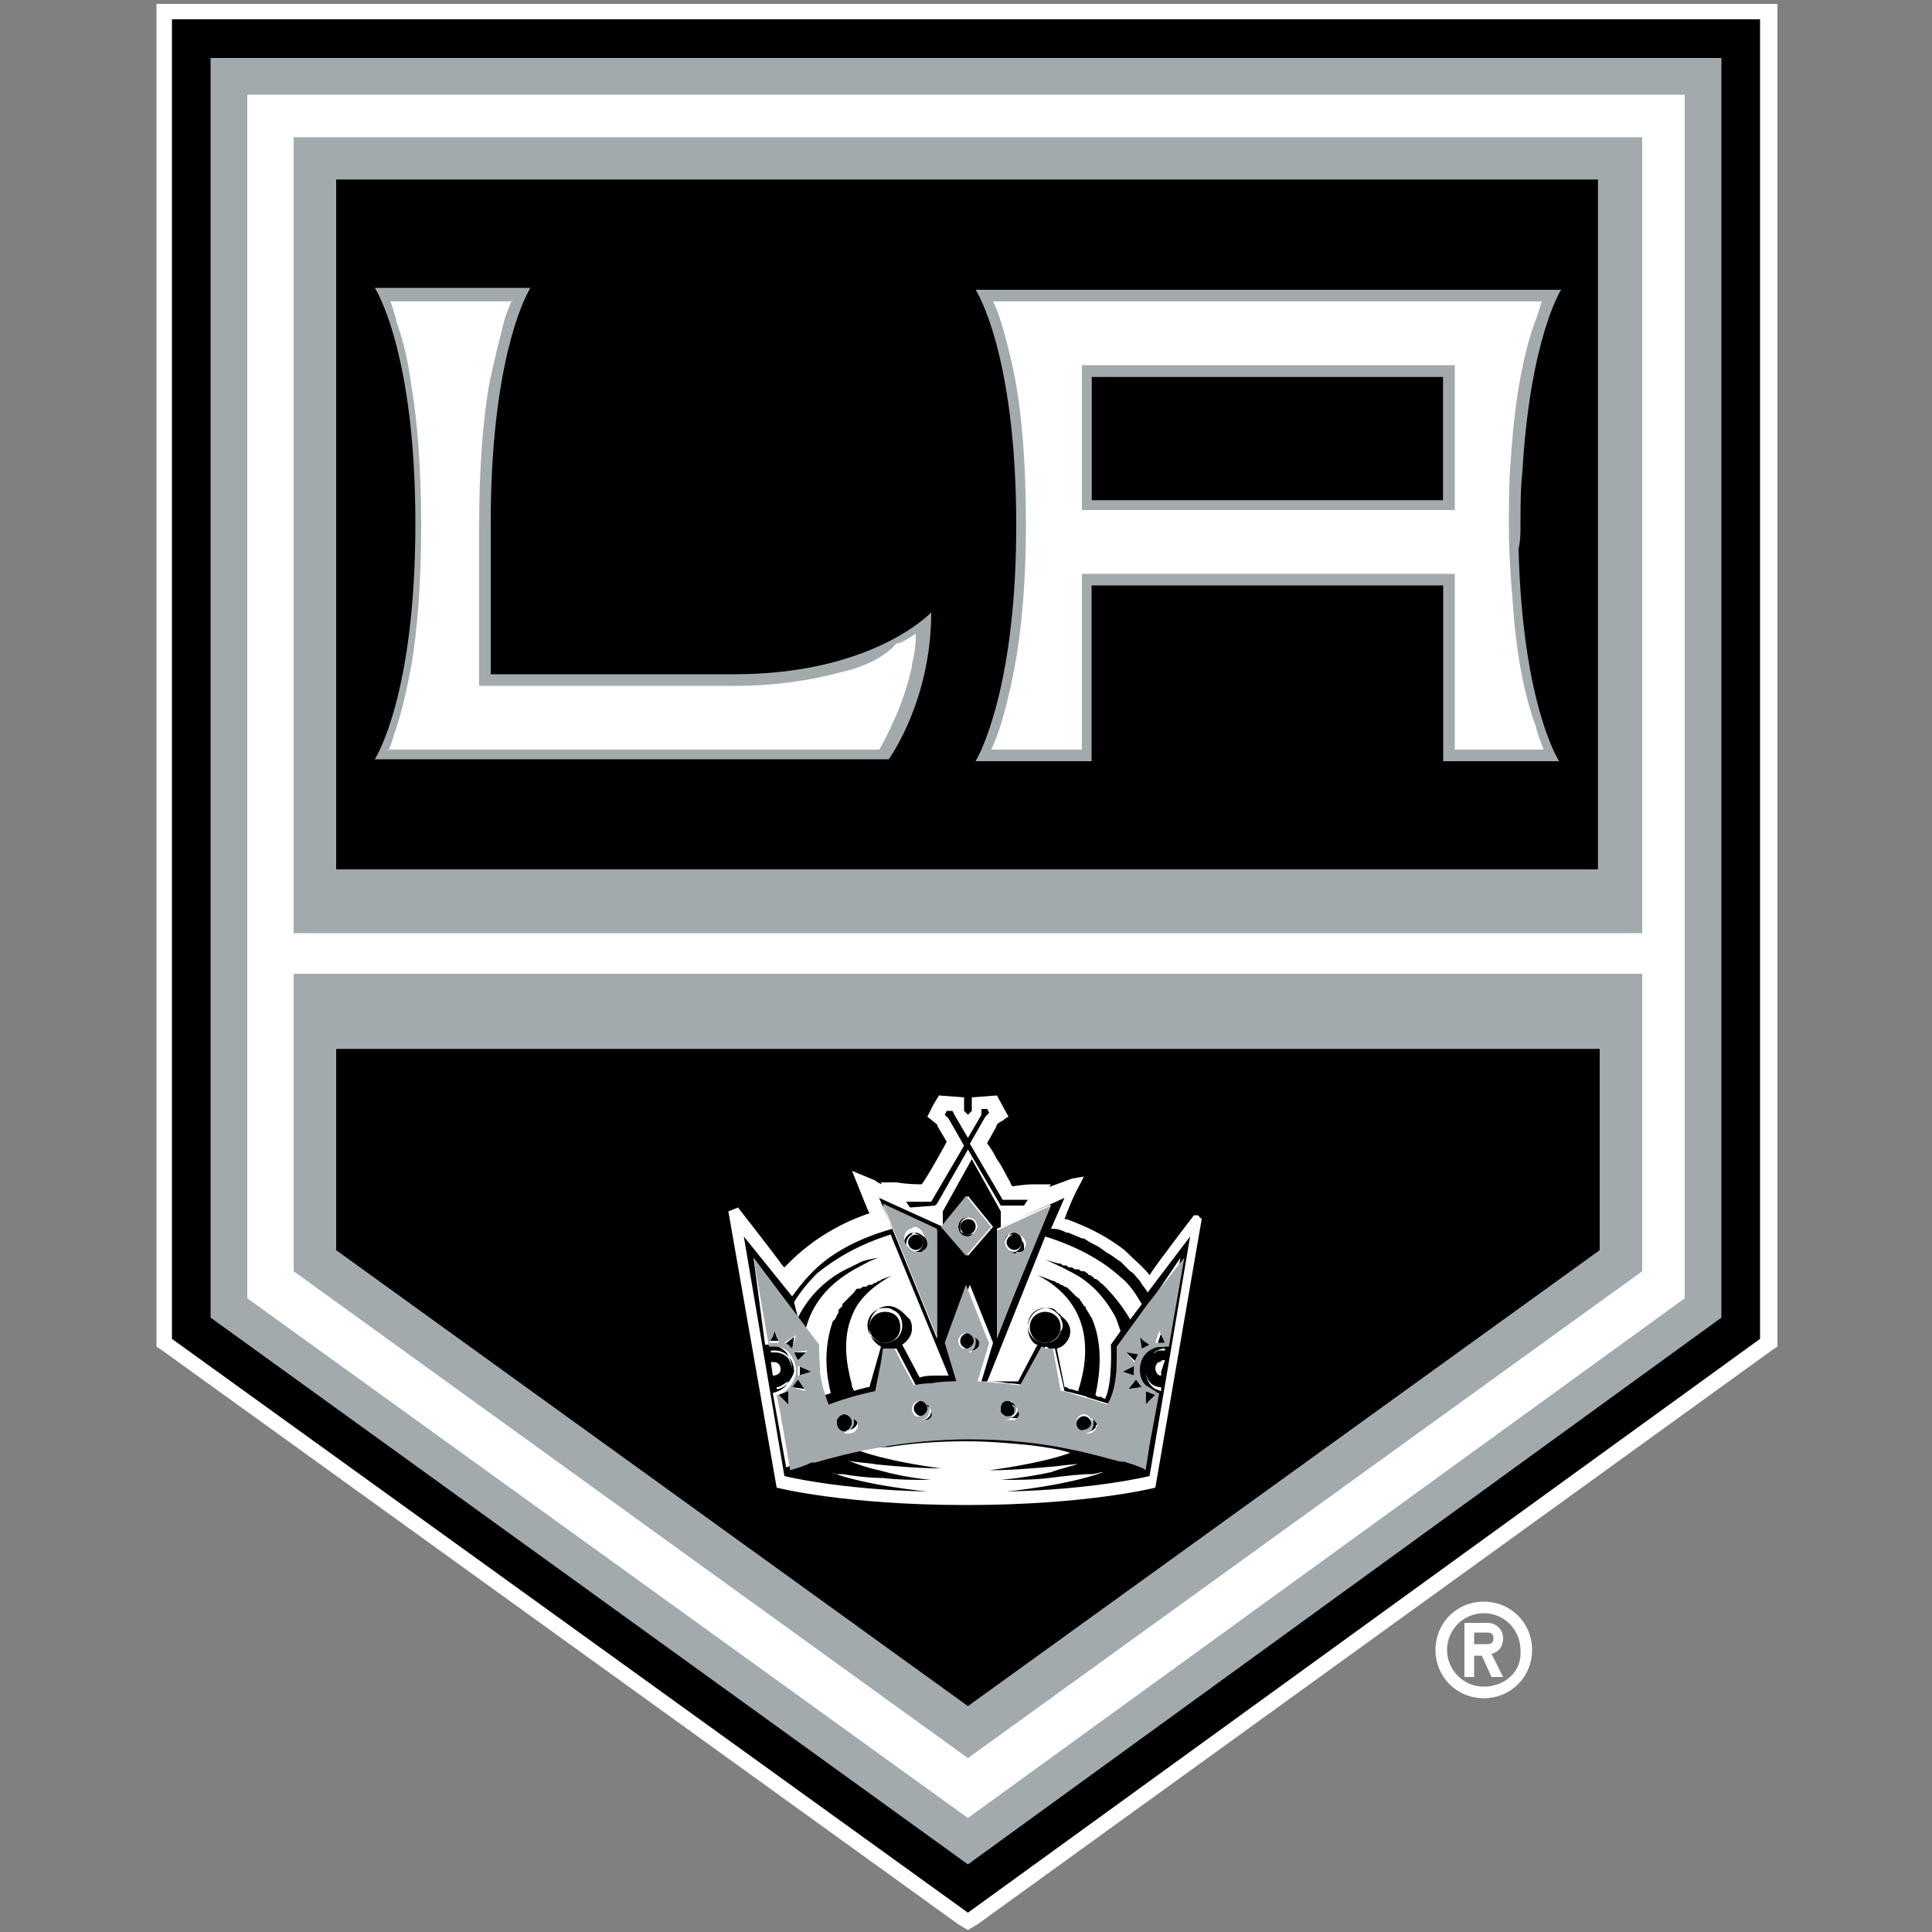
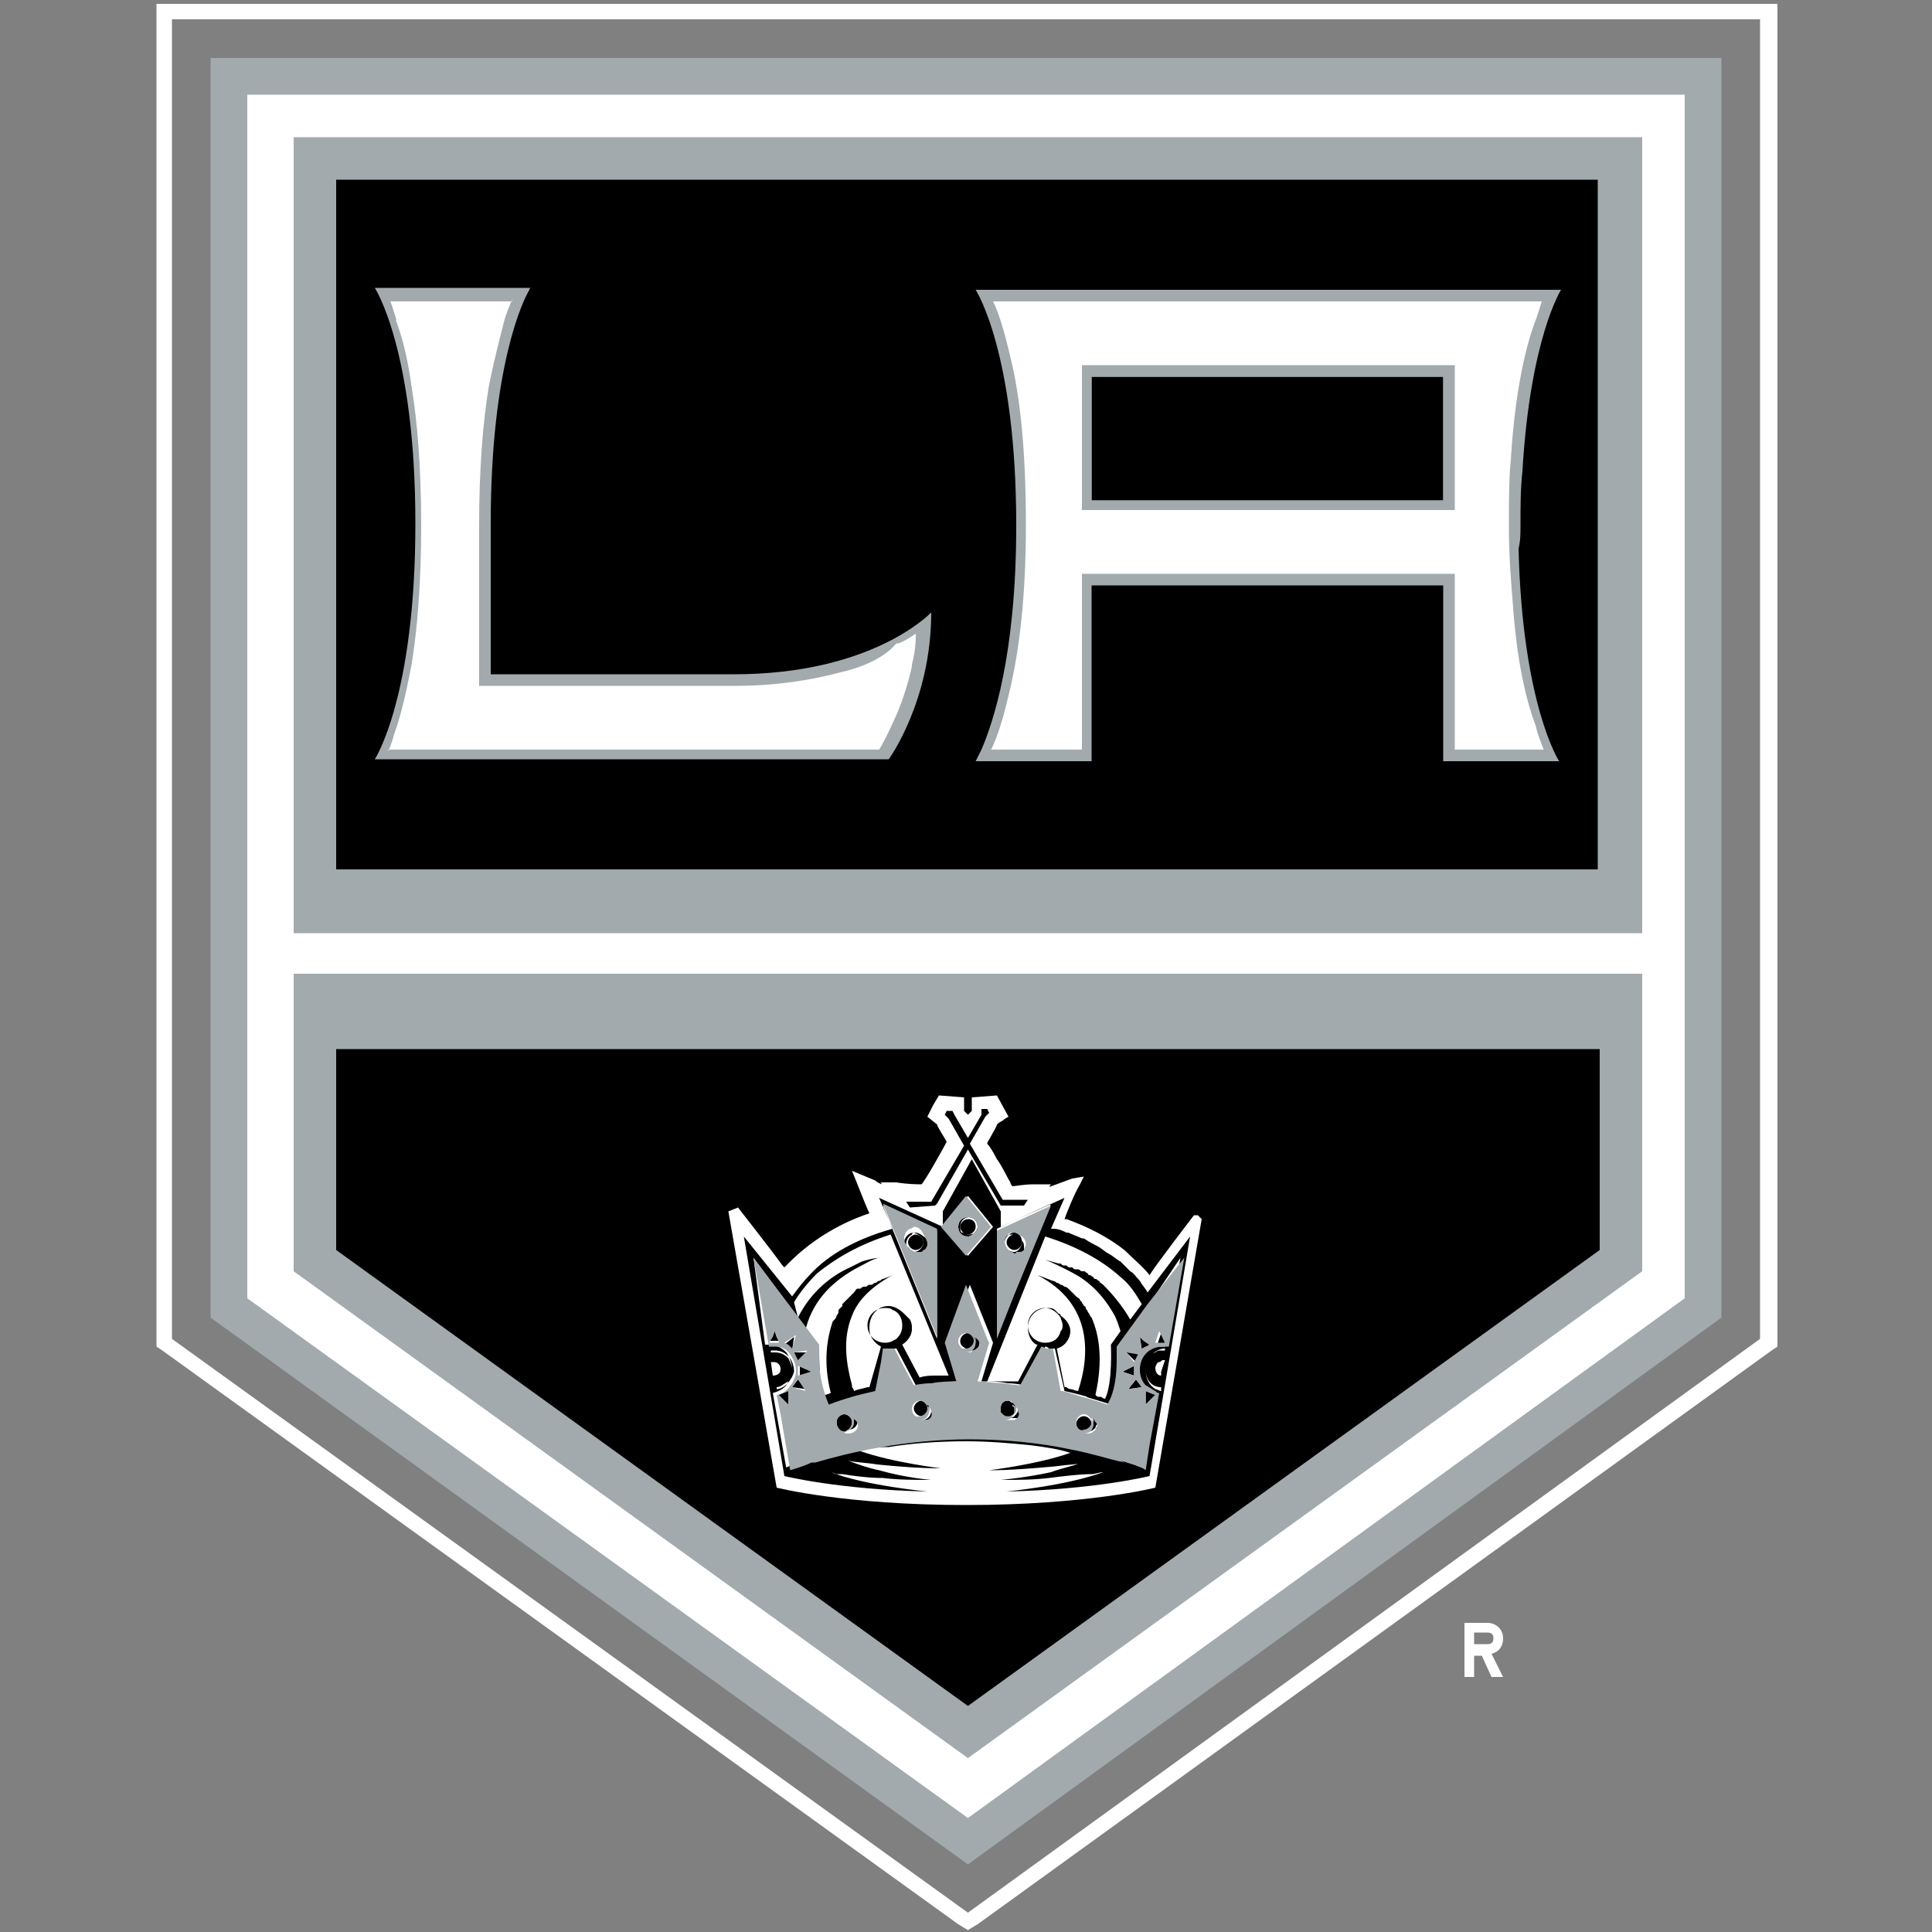
<svg xmlns="http://www.w3.org/2000/svg" version="1.1" id="Layer_1" x="0px" y="0px" viewBox="0 0 100 100" style="enable-background:new 0 0 100 100;" xml:space="preserve">
  <rect x="0" y="0" width="100" height="100" fill="#808080" stroke="none" />
  <style type="text/css">
	.st0{fill:#FFFFFF;}
	.st1{fill:#A2AAAD;}
</style>
  <g>
-     <polygon points="8.5,69.5 8.5,0.6 91.5,0.6 91.5,69.5 50.1,99.5  " />
    <path class="st0" d="M91.1,1v68.3L50.1,99L8.9,69.3V1h0H91.1 M91.9,0.2h-0.8H8.9H8.1l0,0.8v68.3v0.4l0.3,0.2l41.2,29.7l0.5,0.3   l0.5-0.3l41.1-29.7l0.3-0.2v-0.4V1V0.2L91.9,0.2z" />
  </g>
  <path class="st1" d="M10.9,3v65.2l39.2,28.3l39-28.3V3C89.1,3,10.9,3,10.9,3z" />
  <path class="st1" d="M17.4,9.3L17.4,9.3L17.4,9.3h65.4v35.7l0,0l0,0H17.4C17.4,45.1,17.4,9.3,17.4,9.3z" />
-   <path d="M17.4,54.3L17.4,54.3v10.4l32.7,23.6l32.7-23.6V54.3H17.4z M82.7,45.1V9.3H17.4v35.7H82.7z" />
  <path class="st0" d="M50.1,94.1l37.1-26.9V4.9H12.8v62.3L50.1,94.1L50.1,94.1z M15.2,7.1h69.8v41.2H15.2  C15.2,48.3,15.2,7.1,15.2,7.1z M15.2,50.4h69.8v15.4L50.1,91L15.2,65.8C15.2,65.8,15.2,50.4,15.2,50.4z" />
  <path class="st0" d="M77.8,84.8L77.8,84.8c0-0.5-0.4-0.8-0.8-0.8h0h-1.2v2.8h0.5v-1.1h0.4l0.5,1.1h0.6l-0.6-1.2C77.6,85.5,77.8,85.2,77.8,84.8  L77.8,84.8L77.8,84.8z M77,85.1h-0.7v-0.6H77c0.2,0,0.3,0.1,0.3,0.3S77.2,85.1,77,85.1L77,85.1L77,85.1L77,85.1z" />
-   <path class="st0" d="M76.8,82.9c-1.4,0-2.5,1.1-2.5,2.5c0,1.4,1.1,2.5,2.5,2.5c1.4,0,2.5-1.1,2.5-2.5C79.3,84,78.2,82.9,76.8,82.9z M76.8,87.3  c-1.1,0-1.9-0.9-1.9-1.9c0-1.1,0.9-1.9,1.9-1.9c1.1,0,1.9,0.9,1.9,1.9C78.8,86.5,77.9,87.3,76.8,87.3z" />
  <path d="M82.7,45.1V9.3H17.4v35.7H82.7z M17.4,54.3L17.4,54.3v10.4l32.7,23.6l32.7-23.6V54.3H17.4z" />
  <path class="st1" d="M75.3,18.9H56v7.5h19.3C75.3,26.4,75.3,18.9,75.3,18.9z M74.7,25.9H56.5v-6.4h18.2V25.9z" />
  <path class="st1" d="M38,34.9H25.4v-7.8c0-8.2,1.7-11.6,2-12.1c0-0.1,0.1-0.1,0.1-0.1h-8.1c0,0,2.1,3.2,2.1,12.2  c0,9-2.1,12.2-2.1,12.2l26.6,0c0,0,2.2-3,2.2-7.6C48.1,31.8,45.1,34.9,38,34.9L38,34.9z M78.7,27.2c0-1,0-1.9,0.1-2.8  c0.4-6.9,2-9.4,2-9.4H50.5c0,0,2.1,3.2,2.1,12.2c0,6.7-1.2,10.2-1.8,11.6c-0.2,0.4-0.3,0.6-0.3,0.6h6v-9.1h18.2v9.1h6  c0,0-1.9-2.9-2.1-11C78.7,28,78.7,27.6,78.7,27.2L78.7,27.2z M74.7,25.9H56.5v-6.4h18.2V25.9z" />
  <path class="st0" d="M43.5,34.8c-1.5,0.4-3.3,0.7-5.5,0.7H24.8v-8.3c0-3,0.2-5.4,0.5-7.2c0.3-1.5,0.6-2.6,0.8-3.4  c0.1-0.4,0.3-0.8,0.4-1.1l0,0.1h-6.3c0.1,0.2,0.2,0.6,0.3,0.9l0,0.1c0.3,0.8,0.6,1.9,0.8,3.4c0.3,1.8,0.5,4.2,0.5,7.2l0,0  c0,3-0.2,5.4-0.5,7.2c-0.3,1.6-0.6,2.8-0.9,3.6c-0.1,0.4-0.2,0.6-0.3,0.9l0-0.1h25.4c0.2-0.3,0.5-0.9,0.9-1.8  c0.3-0.7,0.6-1.6,0.8-2.5l0-0.1c0.1-0.4,0.2-0.9,0.2-1.5l0-0.1c-0.3,0.2-0.6,0.4-0.9,0.5l-0.1,0C45.8,34,44.8,34.5,43.5,34.8  L43.5,34.8z M78.3,31.2c-0.1-1.2-0.2-2.5-0.2-4c0-1.2,0-2.4,0.1-3.4c0.2-3.3,0.7-5.6,1.2-7c0.2-0.5,0.3-0.9,0.4-1.2H51.4  c0.3,0.6,0.6,1.6,0.9,2.9c0.5,2,0.8,4.8,0.8,8.7c0,4-0.4,6.8-0.9,8.8c-0.3,1.3-0.6,2.2-0.9,2.8H56v-9.1l0,0l0,0h19.3v9.1h4.6  c-0.1-0.3-0.3-0.7-0.4-1.2C79,36.3,78.5,34.2,78.3,31.2L78.3,31.2z M75.3,26.4H56v-7.5h19.3V26.4z M61.8,62.9c0,0-2,2.6-2.3,3.1l0,0  l0,0c-0.3-0.4-0.8-0.8-1.3-1.3c-0.9-0.7-1.9-1.2-3-1.6l-0.1,0l0,0c0.1-0.3,0.5-1.3,0.8-1.8l0.2-0.4L55.5,61c-5.5,2-5.9,2.2-6.3,2.4  l5.1-1.9c0,0,0,0,0,0l0,0c0-0.1,0.1-0.2,0.1-0.2l-0.9,0c-0.5,0-1,0.1-1.1,0.1c0,0-0.1-0.1-0.1-0.2c-0.2-0.3-0.4-0.8-0.7-1.2  c-0.2-0.4-0.4-0.7-0.5-0.8c0-0.1,0.1-0.2,0.2-0.4c0.1-0.2,0.3-0.5,0.3-0.6c0,0,0.1-0.1,0.3-0.2c0.1-0.1,0.3-0.2,0.3-0.2l-0.6-1.1  l-1.3,0.1l0,0.2c0,0.2,0,0.5,0,0.5l-0.1,0.1l-0.1,0.1v0l0,0L50,57.6l-0.1-0.1c0-0.1,0-0.7,0-0.7l-1.3-0.1l-0.3,0.5L48,57.8  c0,0,0.5,0.4,0.5,0.4c0,0.1,0.4,0.7,0.5,0.9c-0.1,0.2-1.1,2-1.3,2.2c-0.2,0-0.7,0-1.3-0.1c-0.4,0-0.8,0-0.8,0s0,0.1,0.1,0.1  c0,0,0,0,0,0l0,0l0,0c-0.1,0-0.3-0.1-0.4-0.2c-0.5-0.2-1.2-0.5-1.2-0.5c0,0,0.2,0.5,0.4,1c0.2,0.5,0.4,1,0.5,1.2l0,0l0,0  c-1.8,0.6-3.2,1.6-4.1,2.5c0,0,0,0,0,0c0,0,0,0,0,0c-0.1,0.1-0.2,0.2-0.3,0.3l0,0l-0.1-0.1c-0.5-0.7-2.3-3-2.3-3l-0.5,0.2L40.2,77  c0,0,3.5,0.9,9.8,0.9s9.8-0.9,9.8-0.9l2.4-13.9L62,62.9L61.8,62.9L61.8,62.9z" />
-   <path d="M45.8,67.9c-0.4,0-0.8,0.3-0.8,0.8l0,0c0,0.4,0.3,0.8,0.8,0.8c0.4,0,0.8-0.3,0.8-0.8l0,0C46.6,68.2,46.3,67.9,45.8,67.9  L45.8,67.9C45.8,67.9,45.8,67.9,45.8,67.9z M54.1,67.9c-0.4,0-0.8,0.3-0.8,0.8l0,0c0,0.4,0.3,0.8,0.8,0.8c0.4,0,0.8-0.3,0.8-0.8l0,0  C54.9,68.2,54.5,67.9,54.1,67.9z" />
  <path d="M59.4,66.9L59.4,66.9L59.4,66.9c-0.1-0.2-0.3-0.4-0.4-0.6l0,0c-0.2-0.2-0.3-0.4-0.5-0.5l0,0c-0.2-0.2-0.3-0.3-0.5-0.5l0,0  l0,0c-0.2-0.1-0.4-0.3-0.6-0.4l0,0c0,0,0,0,0,0c-0.2-0.1-0.4-0.3-0.6-0.4l0,0c-0.2-0.1-0.4-0.2-0.7-0.4l-0.1,0  c-0.2-0.1-0.5-0.2-0.7-0.3l-0.1,0c-0.2-0.1-0.4-0.2-0.7-0.2l-0.1,0c0,0,0,0,0,0l0,0l0.7-1.6l-3.3,1.5v-0.8l-1.5-2.7l0,0l-1.5,2.7  v0.8l0,0l-3.3-1.5l0.7,1.6c-1.8,0.5-3.3,1.3-4.3,2.4c-0.3,0.3-0.6,0.7-0.9,1.1L38.5,64l2.1,12.4c0,0,2.8,0.7,7.4,0.8h0  c0,0-3.2-0.3-5-1h0c-0.1,0,0.1,0,0.3,0.1l0.3,0c0.6,0.1,1.4,0.2,2.1,0.2c0.8,0.1,1.7,0.1,2.5,0.1h0c0,0-1.3-0.1-2.7-0.5  c-0.5-0.1-1.1-0.3-1.6-0.5h0c0.4,0.1,0.9,0.1,1.5,0.2c1,0.1,2.2,0.2,3.3,0.2h0c0,0-2.5-0.3-4.2-0.9l0,0c0.3-0.1,0.8-0.2,1.3-0.2  l0.2,0c1.2-0.2,2.6-0.3,4-0.3c1.2,0,2.3,0.1,3.3,0.2c0.8,0.1,1.5,0.2,2.1,0.4l0,0c-1.7,0.6-4.2,0.9-4.2,0.9h0c1.1,0,2.3-0.1,3.4-0.2  c0.7-0.1,1.2-0.1,1.7-0.2l-0.3,0c-0.5,0.2-1.1,0.3-1.6,0.5c-1.4,0.3-2.6,0.4-2.6,0.4h0c0.8,0,1.7,0,2.5-0.1s1.6-0.2,2.2-0.2  c0.2,0,0.4-0.1,0.6-0.1h0c-1.9,0.7-5,1-5,1h0c4.6-0.1,7.4-0.8,7.4-0.8L61.6,64L59.4,66.9L59.4,66.9z M51.6,69.2v-5.6l2.8-1.3  L51.6,69.2z M54.1,64L54.1,64c1.6,0.5,2.9,1.2,3.9,2.1c0.5,0.4,0.8,0.9,1.1,1.4l0,0l-0.6,0.8c-0.4-0.7-0.9-1.3-1.4-1.8l0,0  c-0.1-0.1-0.2-0.1-0.2-0.2l0,0c-0.1,0-0.1-0.1-0.2-0.1c0,0-0.1,0-0.1-0.1c-0.1,0-0.1-0.1-0.2-0.1c0,0-0.1,0-0.1-0.1  c-0.1,0-0.1-0.1-0.2-0.1c0,0-0.1,0-0.1,0c-0.1,0-0.1-0.1-0.2-0.1c0,0-0.1,0-0.1,0c-0.1,0-0.1,0-0.2-0.1c0,0-0.1,0-0.1,0  c-0.1,0-0.1,0-0.2-0.1c0,0,0,0-0.1,0c-0.1,0-0.1,0-0.2-0.1c0,0,0,0,0,0c0,0-0.1,0-0.1,0l0,0c0,0,0,0,0,0c-0.4-0.1-0.7-0.2-0.7-0.2h0  c0.7,0.3,1.3,0.6,1.8,0.9c0.9,0.6,1.4,1.3,1.8,2c0.1,0.2,0.2,0.5,0.3,0.8l0,0l-0.5,0.7c0,0,0.1,2-0.3,2.8c0,0-0.1,0-0.2-0.1l-0.1,0  c-0.1,0-0.1,0-0.2-0.1l0,0c0.4-1.8,0.2-3.1-0.2-4c-0.1-0.1-0.1-0.2-0.2-0.3l0,0c0-0.1-0.1-0.1-0.1-0.2c0,0,0-0.1-0.1-0.1  c0-0.1-0.1-0.1-0.1-0.2c0,0,0,0-0.1-0.1c0-0.1-0.1-0.1-0.2-0.2c0,0,0,0-0.1-0.1c-0.1-0.1-0.1-0.1-0.2-0.2c0,0,0,0-0.1-0.1  c0,0-0.1-0.1-0.2-0.1l0,0c0,0,0,0,0,0c0,0-0.1-0.1-0.2-0.1l0,0c0,0,0,0,0,0c0,0-0.1-0.1-0.2-0.1l0,0c0,0,0,0,0,0  c0,0-0.1-0.1-0.2-0.1l0,0l0,0c-0.5-0.2-0.8-0.3-0.8-0.3h0c2.9,1.5,2.7,4.2,2.1,6l0,0c-0.1,0-0.3-0.1-0.4-0.1c0,0-0.1,0-0.2-0.1  l-0.1,0l-0.3-1.5l-0.1-0.5c0.4-0.1,0.7-0.5,0.7-0.9l0,0l0,0c0-0.3-0.2-0.6-0.5-0.8c0-0.1-0.1-0.1-0.1-0.1l0,0  c-0.1-0.1-0.1-0.1-0.2-0.2l0,0c-0.1-0.1-0.3-0.1-0.4-0.1l0,0c-0.6,0-1,0.5-1,1c0,0.3,0.1,0.6,0.3,0.8c0,0,0.1,0.1,0.2,0.1l-1,1.9  c-0.2,0-0.3,0-0.5,0c-0.1,0-0.3,0-0.5,0l-0.1,0c-0.2,0-0.3,0-0.5,0L54.1,64L54.1,64z M54.1,69.5c-0.5,0-0.9-0.4-0.9-0.9  c0-0.5,0.4-0.9,0.9-0.9c0.3,0,0.6,0.2,0.8,0.5c0,0.1,0.1,0.2,0.1,0.4c0,0.1,0,0.2-0.1,0.3C54.8,69.3,54.5,69.5,54.1,69.5L54.1,69.5z   M50.1,61.9L50.1,61.9l1.3,1.6L50.1,65l0,0l-1.3-1.5L50.1,61.9L50.1,61.9z M45.7,62.4L45.7,62.4l2.8,1.3v5.6L45.7,62.4z M41.1,67.4  c0.3-0.5,0.7-1,1.2-1.5c1-0.8,2.2-1.5,3.8-2l0,0l3,7.3c-0.2,0-0.4,0-0.6,0c-0.3,0-0.6,0-0.9,0.1l-0.9-1.7c0.3-0.2,0.5-0.5,0.5-0.8v0  l0,0c0-0.2,0-0.3-0.1-0.5c0,0,0,0,0,0c-0.1-0.1-0.2-0.2-0.3-0.3l0,0c-0.2-0.2-0.5-0.4-0.8-0.4h0l0,0c-0.3,0-0.5,0.1-0.7,0.3  c-0.2,0.2-0.3,0.5-0.3,0.8c0,0.2,0,0.3,0.1,0.5c0.1,0.2,0.3,0.4,0.5,0.5l0,0L45,71.8c0,0,0,0-0.1,0c-0.3,0.1-0.5,0.1-0.7,0.2l0,0  c0,0,0-0.1-0.1-0.2l0-0.1c-0.3-1.1-0.5-2.4,0-3.6c0.3-0.8,1-1.5,2.1-2.1h0c0,0-0.2,0.1-0.5,0.2l0,0c-0.1,0-0.1,0.1-0.2,0.1  c0,0,0,0,0,0c-0.1,0-0.1,0.1-0.2,0.1l0,0c0,0,0,0,0,0c-0.1,0-0.1,0.1-0.2,0.1c0,0,0,0-0.1,0c-0.1,0-0.1,0.1-0.2,0.1l0,0  c0,0,0,0-0.1,0c-0.1,0-0.1,0.1-0.2,0.1c0,0,0,0-0.1,0c-0.1,0-0.1,0.1-0.2,0.2c0,0,0,0-0.1,0.1c-0.1,0.1-0.1,0.1-0.2,0.2  c0,0,0,0-0.1,0.1c-0.1,0.1-0.1,0.1-0.2,0.2c0,0,0,0,0,0.1c-0.1,0.1-0.1,0.1-0.2,0.2c0,0,0,0.1,0,0.1c0,0.1-0.1,0.2-0.1,0.2  c0,0.1-0.1,0.2-0.2,0.3l0,0c-0.3,0.9-0.5,2.1-0.1,3.7c-0.2,0.1-0.4,0.1-0.5,0.2l0.1,0c-0.1-0.3-0.2-0.7-0.3-1.1  c-0.1-0.8-0.1-1.7-0.1-1.7l-0.5-0.7c0,0,0,0,0,0c0.3-1.2,1.1-2.4,2.9-3.3c0.2-0.1,0.5-0.3,0.9-0.4l0.1,0h0c0,0-0.4,0-1,0.2  c0,0,0,0,0,0c-0.2,0.1-0.4,0.2-0.6,0.3l0,0c0,0,0,0,0,0c0,0,0,0,0,0c-0.9,0.4-2,1.2-2.7,2.6L41.1,67.4L41.1,67.4z M46.4,69.3  c-0.2,0.1-0.3,0.2-0.6,0.2c-0.5,0-0.9-0.4-0.9-0.9c0-0.5,0.4-0.9,0.9-0.9c0.1,0,0.3,0,0.4,0.1l0,0c0.3,0.1,0.5,0.4,0.5,0.8  C46.7,68.9,46.6,69.1,46.4,69.3z M40,71.2l-0.1-0.7c0,0,0,0,0,0c0,0,0,0,0.1,0l0,0c0.1,0,0.2,0,0.3,0.1c0.1,0.1,0.1,0.2,0.1,0.3  C40.4,71.1,40.2,71.2,40,71.2C40,71.2,40,71.2,40,71.2z M40.2,71.9l0-0.1c0.2,0,0.4-0.2,0.6-0.3c0.1-0.2,0.2-0.4,0.2-0.6v0l0,0  c0-0.2-0.1-0.4-0.2-0.6c-0.2-0.2-0.4-0.3-0.7-0.3l0,0c0,0,0,0,0,0c-0.1,0-0.1,0-0.2,0h0l0-0.1c0.1,0,0.1,0,0.2,0h0  c0.6,0,1,0.5,1,1.1C41,71.4,40.6,71.9,40.2,71.9L40.2,71.9z M60.1,71l0,0.2l0,0c-0.2,0-0.3-0.2-0.3-0.4c0-0.1,0.1-0.3,0.2-0.3  c0.1,0,0.1-0.1,0.2-0.1l0,0c0,0,0.1,0,0.1,0L60.1,71L60.1,71z M60.3,69.8l0,0.1l0,0c-0.1,0-0.1,0-0.2,0c0,0,0,0,0,0l0,0  c-0.1,0-0.2,0-0.3,0.1c-0.3,0.1-0.5,0.5-0.5,0.9c0,0.5,0.3,0.9,0.8,0.9l0,0.1l0,0.1h0c-0.1,0-0.2-0.1-0.3-0.1l0,0  c-0.3-0.2-0.5-0.5-0.5-1l0,0c0-0.6,0.5-1.1,1-1.1c0,0,0.1,0,0.1,0C60.2,69.8,60.3,69.8,60.3,69.8L60.3,69.8L60.3,69.8z M61.1,65.1  l-0.8,4.6c0,0,0,0-0.1,0c0,0-0.1,0-0.2,0l0,0c-0.6,0-1.2,0.6-1.2,1.2l0,0c0,0.3,0.1,0.6,0.3,0.8l0,0c0.1,0.1,0.3,0.3,0.5,0.3  c0.1,0,0.1,0,0.2,0.1l0,0L59.2,76c-0.3-0.1-0.7-0.3-1.3-0.5c-0.7-0.2-1.6-0.5-2.6-0.7l-0.2,0c-1.5-0.3-3.2-0.5-5.1-0.5  c-3.4,0-6.3,0.7-8,1.2c-0.6,0.2-1,0.3-1.4,0.5l0.1,0l-0.7-3.9c0.4-0.1,0.7-0.3,0.8-0.6c0.1-0.2,0.2-0.4,0.2-0.6l0,0  c0-0.3-0.1-0.6-0.3-0.9c-0.2-0.2-0.5-0.4-0.8-0.4c-0.1,0-0.1,0-0.2,0h0c0,0,0,0-0.1,0l0,0L39,65.1l3.4,4.6c0,0.8,0,1.4,0.1,1.8  c0.1,0.9,0.4,1.3,0.4,1.3s0.5-0.2,1.2-0.4c0.3-0.1,0.7-0.2,1.1-0.3l0.1,0l0.5-2.3c0,0,0.1,0,0.1,0c0.1,0,0.2,0,0.3,0c0,0,0,0,0,0  c0.1,0,0.1,0,0.2,0h0l0,0l1,1.9c0,0,0.4,0,0.9-0.1c0.4,0,0.9-0.1,1.3-0.1l-0.6-2l1.2-3l1.2,3l-0.6,2l0,0c0.4,0,0.9,0,1.4,0.1  c0.4,0,0.8,0.1,0.8,0.1l0,0l1.1-2l0,0c0,0,0,0,0,0c0.1,0,0.2,0.1,0.2,0.1l0,0c0.1,0,0.2,0,0.3,0l0,0l0.5,2.2  c0.5,0.1,0.8,0.2,1.2,0.3l-0.1,0l0,0c0.7,0.2,1.3,0.4,1.3,0.4l0,0c0,0,0.4-0.7,0.5-2.3c0-0.2,0-0.5,0-0.7L61.1,65.1L61.1,65.1z" />
  <path d="M48.4,62.4l0.1-0.1l1.6-2.8v0l1.7,2.9H53l0.2-0.3h-1.3l-1.7-2.9l0.8-1.4l0.2-0.2l0,0l0,0l-0.1-0.2l0,0l-0.3,0l0,0l0,0.1  l0,0.2l-0.7,1.2l-0.7-1.2l-0.1-0.2l-0.3,0l-0.1,0.2l0.2,0.2l0.8,1.4l-1.7,2.9h-1.3l0.2,0.3L48.4,62.4z M48.1,72.7  C48.1,72.6,48.1,72.6,48.1,72.7L48.1,72.7C48.1,72.6,48.1,72.7,48.1,72.7c0,0.1,0.1,0.2,0.1,0.3l0,0c0,0.3-0.2,0.5-0.5,0.5l0,0h0  l0,0c0,0,0,0,0.1,0c0,0,0.1,0,0.1,0h0c0,0,0,0,0.1,0c0.3,0,0.5-0.2,0.5-0.5C48.3,72.9,48.2,72.7,48.1,72.7L48.1,72.7z M44.1,73.3  L44.1,73.3c0,0,0.1,0.1,0.1,0.1c0,0,0,0,0,0c0,0,0,0.1,0,0.1c0,0.1,0,0.2-0.1,0.3c-0.1,0.1-0.2,0.2-0.4,0.2h0c0,0,0.1,0,0.1,0h0  c0,0,0.1,0,0.1,0l0,0c0.3,0,0.5-0.2,0.5-0.5l0,0l0,0C44.4,73.6,44.3,73.4,44.1,73.3L44.1,73.3z M52.6,72.6  C52.6,72.7,52.6,72.7,52.6,72.6c0.1,0.2,0.1,0.2,0.1,0.3l0,0c0,0,0,0,0,0c0,0.2-0.1,0.3-0.2,0.4h0c-0.1,0.1-0.2,0.1-0.3,0.1l0,0h0  l0,0c0,0,0,0,0.1,0c0,0,0,0,0.1,0c0,0,0,0,0.1,0c0.1,0,0.1,0,0.2,0c0.2-0.1,0.3-0.2,0.3-0.4l0,0C52.8,72.9,52.7,72.7,52.6,72.6  L52.6,72.6z M56.5,73.3L56.5,73.3C56.5,73.3,56.5,73.4,56.5,73.3c0.1,0.2,0.1,0.2,0.1,0.3c0,0.3-0.2,0.5-0.5,0.5h0c0,0,0.1,0,0.1,0  c0,0,0.1,0,0.1,0c0.2,0,0.3-0.1,0.4-0.2c0-0.1,0.1-0.2,0.1-0.2l0,0c0-0.1,0-0.2-0.1-0.2v0C56.6,73.4,56.6,73.4,56.5,73.3L56.5,73.3  L56.5,73.3z M50.4,69.1L50.4,69.1C50.4,69.1,50.4,69.1,50.4,69.1c0.1,0.1,0.1,0.2,0.1,0.3c0,0.3-0.2,0.5-0.5,0.5c0.1,0,0.1,0,0.2,0  l0,0c0.1,0,0.1,0,0.2,0h0c0,0,0,0,0,0c0.2-0.1,0.3-0.2,0.3-0.4C50.7,69.3,50.6,69.2,50.4,69.1L50.4,69.1L50.4,69.1z M50,69.9  C50,69.9,50,69.9,50,69.9C50,69.9,50,69.9,50,69.9L50,69.9L50,69.9z" />
  <path d="M48.1,72.9c0-0.2-0.2-0.4-0.4-0.4s-0.4,0.2-0.4,0.4l0,0v0c0,0.2,0.2,0.4,0.4,0.4h0l0,0c0,0,0,0,0,0  C47.9,73.3,48.1,73.2,48.1,72.9L48.1,72.9L48.1,72.9L48.1,72.9z M43.7,74.1c0.1,0,0.1,0,0.2-0.1c0.1-0.1,0.2-0.2,0.2-0.4  c0-0.2-0.2-0.4-0.4-0.4c0,0,0,0,0,0h0c-0.2,0-0.4,0.2-0.4,0.4C43.3,73.9,43.5,74.1,43.7,74.1L43.7,74.1L43.7,74.1z M52.3,73.3  c0.2-0.1,0.3-0.2,0.3-0.4c0,0,0,0,0,0l0,0c0-0.1-0.1-0.3-0.2-0.3c-0.1,0-0.1-0.1-0.2-0.1c-0.1,0-0.2,0-0.3,0.1  c-0.1,0.1-0.1,0.2-0.1,0.3l0,0c0,0.1,0,0.1,0,0.2c0.1,0.1,0.2,0.3,0.4,0.3h0l0,0C52.2,73.4,52.3,73.3,52.3,73.3L52.3,73.3z   M56.1,74.1c0.2,0,0.4-0.2,0.4-0.4l0,0c0-0.2-0.2-0.4-0.4-0.4l0,0l0,0c-0.2,0-0.4,0.2-0.4,0.4C55.7,73.9,55.9,74.1,56.1,74.1  L56.1,74.1L56.1,74.1z M50.2,69.8c0.2-0.1,0.3-0.2,0.3-0.4l0,0l0,0c0-0.2-0.2-0.4-0.4-0.4c-0.2,0-0.4,0.2-0.4,0.4  c0,0.2,0.1,0.3,0.3,0.4c0,0,0.1,0,0.2,0C50.1,69.8,50.1,69.8,50.2,69.8L50.2,69.8L50.2,69.8z M40.1,68.9L40.1,68.9L40,69.1l-0.2,0.3  l0.5,0l-0.1-0.2L40.1,68.9z M40.6,69.6L40.6,69.6l0.4,0.3l0,0l0.1-0.7l0,0L40.6,69.6z M41.3,70.5l0.5-0.5L41.1,70L41.3,70.5z   M41.4,70.7l0,0.3l0,0.2L42,71l0,0L41.4,70.7z M41.3,71.4L41.3,71.4L41,71.8l0.7,0.1l-0.2-0.3L41.3,71.4z M40.8,72l-0.5,0.2l0.5,0.5  C40.8,72.7,40.8,72,40.8,72z M60.3,69.5L60.1,69l0-0.1l0,0l0,0.1l-0.2,0.6L60.3,69.5z M59,69.2L59,69.2l0.1,0.7h0l0.4-0.3l-0.3-0.2  L59,69.2z M58.8,70.5L58.8,70.5L59,70L58.3,70L58.8,70.5z M58.7,70.7L58.1,71l0.6,0.2L58.7,70.7z M58.4,71.9l0.7-0.1l-0.3-0.4  L58.4,71.9z M59.8,72.2L59.3,72l0,0l0,0.7l0,0l0.2-0.2L59.8,72.2z M50.6,63.5L50.6,63.5c0-0.3-0.2-0.5-0.5-0.5l0,0  c-0.3,0-0.5,0.2-0.5,0.5c0,0.3,0.2,0.5,0.5,0.5l0,0C50.3,64,50.6,63.7,50.6,63.5z M50.1,63.9c-0.1,0-0.2-0.1-0.3-0.1  s-0.1-0.2-0.1-0.3l0,0c0-0.3,0.2-0.5,0.5-0.5c0.3,0,0.5,0.2,0.5,0.5c0,0.1-0.1,0.3-0.2,0.3C50.3,63.9,50.2,63.9,50.1,63.9L50.1,63.9  z M52.6,64.9c0.1,0,0.1,0,0.2,0h0c0,0,0,0,0,0c0.1-0.1,0.2-0.1,0.2-0.2v0c0-0.1,0-0.1,0-0.2l0,0c0,0,0,0,0,0c0-0.2-0.1-0.3-0.2-0.4  h0c0-0.1-0.1-0.1-0.2-0.1h0c-0.1,0-0.2-0.1-0.2-0.1l0,0c-0.1,0-0.1,0-0.2,0c-0.2,0.1-0.3,0.3-0.3,0.5l0,0l0,0c0,0.2,0.1,0.3,0.2,0.4  c0,0,0.1,0.1,0.2,0.1c0,0,0,0,0.1,0C52.5,64.9,52.6,64.9,52.6,64.9C52.6,64.9,52.6,64.9,52.6,64.9L52.6,64.9z M52,64.3L52,64.3  c0-0.2,0.2-0.5,0.5-0.5l0,0l0,0c0.2,0,0.4,0.2,0.4,0.5l0,0c0,0.2-0.2,0.5-0.4,0.5l0,0C52.2,64.8,52,64.6,52,64.3L52,64.3L52,64.3z   M47.8,64C47.8,64,47.8,64,47.8,64c-0.1-0.1-0.3-0.2-0.4-0.2l0,0c-0.1,0-0.2,0-0.2,0.1c-0.2,0.1-0.3,0.3-0.3,0.5  c0,0.2,0.1,0.4,0.3,0.5c0,0,0.1,0,0.1,0.1l0,0c0.1,0.1,0.2,0.1,0.3,0.1c0,0,0,0,0,0c0.1,0,0.1,0,0.2,0c0,0,0,0,0,0  c0.2-0.1,0.3-0.2,0.3-0.4l0,0c0,0,0,0,0,0C48,64.2,48,64.1,47.8,64L47.8,64L47.8,64z M47.8,64.3c0,0.2-0.2,0.5-0.5,0.5l0,0  c-0.2,0-0.5-0.2-0.5-0.5l0,0c0-0.2,0.2-0.5,0.5-0.5l0,0C47.6,63.9,47.8,64.1,47.8,64.3L47.8,64.3L47.8,64.3z" />
  <path d="M50.1,63.1c-0.2,0-0.4,0.2-0.4,0.4c0,0.2,0.2,0.4,0.4,0.4h0l0,0c0.2,0,0.4-0.2,0.4-0.4c0,0,0,0,0,0  C50.5,63.2,50.3,63.1,50.1,63.1L50.1,63.1L50.1,63.1L50.1,63.1z M52.5,63.9c-0.2,0-0.4,0.2-0.4,0.4c0,0.2,0.2,0.4,0.4,0.4  c0.2,0,0.4-0.2,0.4-0.4l0,0l0,0l0,0C52.9,64.1,52.7,63.9,52.5,63.9C52.5,63.9,52.5,63.9,52.5,63.9L52.5,63.9L52.5,63.9z M47.4,63.9  L47.4,63.9c-0.2,0-0.4,0.2-0.4,0.4l0,0l0,0c0,0,0,0,0,0c0,0.2,0.2,0.4,0.4,0.4l0,0l0,0l0,0c0.2,0,0.4-0.2,0.4-0.4l0,0l0,0  C47.8,64.1,47.6,63.9,47.4,63.9L47.4,63.9L47.4,63.9L47.4,63.9z" />
  <path class="st1" d="M48.5,69.2v-5.6l-2.8-1.3L48.5,69.2z M48,64.4c0,0.1-0.1,0.3-0.2,0.3l0,0c0,0-0.1,0.1-0.1,0.1h0  c-0.1,0-0.1,0-0.2,0l0,0c0,0,0,0,0,0s0,0,0,0c-0.1,0-0.2,0-0.3-0.1l0,0c0,0-0.1,0-0.1-0.1c-0.2-0.1-0.3-0.3-0.3-0.5  c0-0.2,0.1-0.4,0.3-0.5c0.1,0,0.2-0.1,0.2-0.1l0,0c0.2,0,0.3,0.1,0.4,0.2l0,0c0,0,0,0,0,0C47.9,64.1,48,64.2,48,64.4L48,64.4  C48,64.4,48,64.4,48,64.4L48,64.4z M54.4,62.4l-2.8,1.3v5.6l0.9-2.3L54.4,62.4L54.4,62.4z M52.4,64.8c-0.1,0-0.1,0-0.2-0.1h0  c-0.1-0.1-0.2-0.3-0.2-0.4c0,0,0,0,0,0l0,0c0-0.2,0.1-0.4,0.3-0.5c0.1,0,0.1,0,0.2,0c0.1,0,0.2,0,0.2,0.1h0c0.1,0,0.1,0.1,0.2,0.1  c0.1,0.1,0.2,0.2,0.2,0.4l0,0c0,0,0,0,0,0c0,0.1-0.1,0.2-0.1,0.3l0,0c0,0-0.1,0.1-0.2,0.1h0c0,0,0,0,0,0c-0.1,0-0.1,0-0.2,0l0,0  c0,0,0,0,0,0C52.6,64.9,52.5,64.9,52.4,64.8C52.4,64.8,52.4,64.8,52.4,64.8L52.4,64.8z M51.3,63.5l-1.3-1.6l-1.3,1.6l1.3,1.5  L51.3,63.5z M50.1,64L50.1,64c-0.3,0-0.5-0.2-0.5-0.5l0,0c0-0.3,0.2-0.5,0.5-0.5l0,0c0.3,0,0.5,0.2,0.5,0.5l0,0l0,0  C50.6,63.7,50.3,64,50.1,64L50.1,64z" />
  <path class="st1" d="M59.4,67.5l-1.6,2.2c0,0.3,0,0.5,0,0.7c0,1.7-0.5,2.3-0.5,2.3l0,0l0,0c0,0-0.5-0.2-1.3-0.4l0,0h0  c-0.3-0.1-0.6-0.2-1-0.3l-0.1,0l-0.4-2.2c-0.1,0-0.2,0-0.3,0l0,0c-0.1,0-0.2-0.1-0.3-0.1l0,0c0,0,0,0,0,0l0,0l-1.1,2  c0,0-0.3,0-0.8-0.1c-0.5,0-1-0.1-1.4-0.1l0,0l0,0l0.6-2l-0.1-0.2l-1.1-2.8l-0.7,1.9l-0.4,1.1l0.6,2c-0.3,0-0.8,0-1.3,0.1  c-0.5,0-0.9,0.1-0.9,0.1l0,0h0l-0.7-1.3l-0.3-0.6c-0.1,0-0.1,0-0.2,0h0l0,0c-0.1,0-0.2,0-0.3,0c0,0-0.1,0-0.1,0l-0.1,0.7L45.3,72  c-0.4,0.1-0.9,0.2-1.2,0.3c-0.7,0.2-1.2,0.4-1.2,0.4s-0.2-0.4-0.4-1.3c-0.1-0.5-0.1-1.1-0.1-1.8L39,65.1l0.8,4.6c0,0,0,0,0.1,0  c0.1,0,0.1,0,0.2,0l0,0c0.3,0,0.6,0.1,0.8,0.4s0.3,0.5,0.3,0.9c0,0,0,0,0,0l0,0c0,0.2-0.1,0.4-0.2,0.6l0,0c-0.2,0.3-0.5,0.6-0.8,0.6  l0.2,1l0.5,2.9c0.3-0.1,0.7-0.2,1.1-0.4l0.2,0c1.7-0.5,4.6-1.2,8-1.2c1.9,0,3.7,0.2,5.1,0.5c1.1,0.2,2,0.5,2.9,0.7l-0.2-0.1  c0.6,0.2,1.1,0.3,1.3,0.5l0.2-1.3l0.5-2.7c-0.1,0-0.1,0-0.2-0.1l0,0c-0.2-0.1-0.3-0.2-0.5-0.3c-0.2-0.2-0.3-0.5-0.3-0.8l0,0l0,0  c0-0.7,0.5-1.2,1.2-1.2c0.1,0,0.1,0,0.2,0h0c0,0,0.1,0,0.1,0l0.8-4.6L59.4,67.5L59.4,67.5z M40.8,72.7l-0.4-0.4l-0.1-0.1l0.5-0.2  L40.8,72.7L40.8,72.7C40.8,72.7,40.8,72.7,40.8,72.7z M40.3,69.5l-0.3,0l-0.2,0l0,0h0l0.2-0.3l0.1-0.3v0v0l0.2,0.5L40.3,69.5  L40.3,69.5L40.3,69.5L40.3,69.5z M41,69.8L41,69.8L41,69.8l-0.2-0.2l-0.2-0.1l0,0l0,0l0.6-0.4L41,69.8L41,69.8z M41.1,70l0.7-0.1  l-0.5,0.5L41.1,70L41.1,70z M41,71.8l0.3-0.4l0.2,0.3l0.2,0.3L41,71.8L41,71.8z M41.3,71.2l0-0.2l0-0.3L42,71L41.3,71.2z M43.3,73.6  c0-0.2,0.2-0.4,0.4-0.4h0l0,0c0,0,0,0,0,0c0.2,0,0.4,0.2,0.4,0.4c0,0.2-0.1,0.3-0.2,0.4c-0.1,0-0.1,0.1-0.2,0.1c0,0,0,0,0,0l0,0  C43.5,74.1,43.3,73.9,43.3,73.6L43.3,73.6z M43.9,74.2C43.9,74.2,43.9,74.2,43.9,74.2c-0.1,0-0.2,0-0.2-0.1h0l0,0h0h0  c0.2,0,0.3-0.1,0.4-0.2c0.1-0.1,0.1-0.2,0.1-0.3c0-0.1,0-0.1,0-0.1c0,0,0,0,0,0c0-0.1,0-0.1-0.1-0.1l0,0l0,0v0  c0.2,0.1,0.3,0.2,0.3,0.4C44.4,74,44.2,74.2,43.9,74.2L43.9,74.2z M47.2,72.9c0-0.2,0.2-0.4,0.4-0.4l0,0c0.2,0,0.4,0.2,0.4,0.4v0  c0,0.2-0.2,0.4-0.4,0.4c0,0,0,0,0,0l0,0h0C47.4,73.4,47.2,73.2,47.2,72.9L47.2,72.9L47.2,72.9L47.2,72.9z M47.9,73.5  C47.8,73.5,47.8,73.5,47.9,73.5c-0.1,0-0.1,0-0.2,0h0c0,0,0,0-0.1,0l0,0l0,0h0l0,0c0.3,0,0.5-0.2,0.5-0.5l0,0l0,0  c0-0.1,0-0.2-0.1-0.2c0,0,0,0,0-0.1c0,0,0,0,0,0c0,0,0,0,0,0c0,0,0,0,0,0c0.1,0.1,0.2,0.2,0.2,0.4C48.3,73.3,48.1,73.5,47.9,73.5  L47.9,73.5z M49.6,69.4c0-0.2,0.2-0.4,0.4-0.4c0.2,0,0.4,0.2,0.4,0.4l0,0c0,0.2-0.2,0.4-0.4,0.4l0,0l0,0c-0.1,0-0.1,0-0.2,0h0  C49.7,69.7,49.6,69.6,49.6,69.4L49.6,69.4L49.6,69.4z M50.4,69.9C50.4,69.9,50.4,69.9,50.4,69.9c-0.1,0-0.1,0.1-0.2,0.1l0,0l0,0  c-0.1,0-0.1,0-0.2,0c0,0,0,0,0,0l0,0c0,0,0,0,0,0c0.3,0,0.5-0.2,0.5-0.5c0-0.1,0-0.2-0.1-0.3c0,0,0,0,0,0l0,0l0,0  c0.2,0.1,0.3,0.2,0.3,0.4l0,0C50.7,69.7,50.6,69.8,50.4,69.9z M51.8,73.1c0,0,0-0.1,0-0.2l0,0l0,0c0-0.1,0-0.2,0.1-0.3  s0.2-0.1,0.3-0.1l0,0l0,0c0.1,0,0.1,0,0.2,0.1c0.1,0.1,0.2,0.2,0.2,0.3c0,0,0,0,0,0c0,0.2-0.1,0.3-0.3,0.4h0c0,0-0.1,0-0.2,0h0  C52,73.3,51.9,73.2,51.8,73.1L51.8,73.1L51.8,73.1z M52.5,73.5c0,0-0.1,0-0.2,0l0,0c0,0,0,0-0.1,0c0,0-0.1,0-0.1,0h0c0,0,0,0-0.1,0  l0,0l0,0h0h0c0.3,0,0.5-0.2,0.5-0.5v0l0,0c0-0.1,0-0.2-0.1-0.2c0,0,0-0.1,0-0.1c0,0,0,0,0,0c0.2,0.1,0.3,0.2,0.3,0.4  C52.8,73.2,52.7,73.4,52.5,73.5L52.5,73.5L52.5,73.5z M55.7,73.6c0-0.2,0.2-0.4,0.4-0.4l0,0c0,0,0,0,0,0c0.2,0,0.4,0.2,0.4,0.4v0  l0,0c0,0.2-0.2,0.4-0.4,0.4l0,0l0,0C55.9,74.1,55.7,73.9,55.7,73.6L55.7,73.6z M56.7,74c-0.1,0.1-0.2,0.2-0.4,0.2c0,0-0.1,0-0.1,0  c0,0-0.1,0-0.1,0h0h0h0h0c0.3,0,0.5-0.2,0.5-0.5c0-0.1,0-0.2-0.1-0.2c0,0,0-0.1,0-0.1l0,0c0,0,0,0,0,0c0.1,0,0.1,0.1,0.2,0.2  s0.1,0.2,0.1,0.2C56.8,73.8,56.7,73.9,56.7,74z M59.3,72L59.3,72L59.3,72l0.5,0.2l-0.5,0.5L59.3,72L59.3,72z M58.1,71l0.6-0.3l0,0  l0,0l0,0.5L58.1,71L58.1,71L58.1,71L58.1,71z M59.1,71.8l-0.7,0.1l0.4-0.5C58.8,71.4,59.1,71.8,59.1,71.8z M58.9,70.1l-0.2,0.4l0,0  v0L58.3,70L58.9,70.1L58.9,70.1L58.9,70.1z M59.3,69.7l-0.2,0.1L59,69.2l0,0l0,0l0.2,0.2l0.3,0.2L59.3,69.7L59.3,69.7z M60.3,69.5  l-0.5,0l0.2-0.6l0-0.1l0,0l0,0l0,0.1L60.3,69.5L60.3,69.5L60.3,69.5L60.3,69.5z" />
</svg>